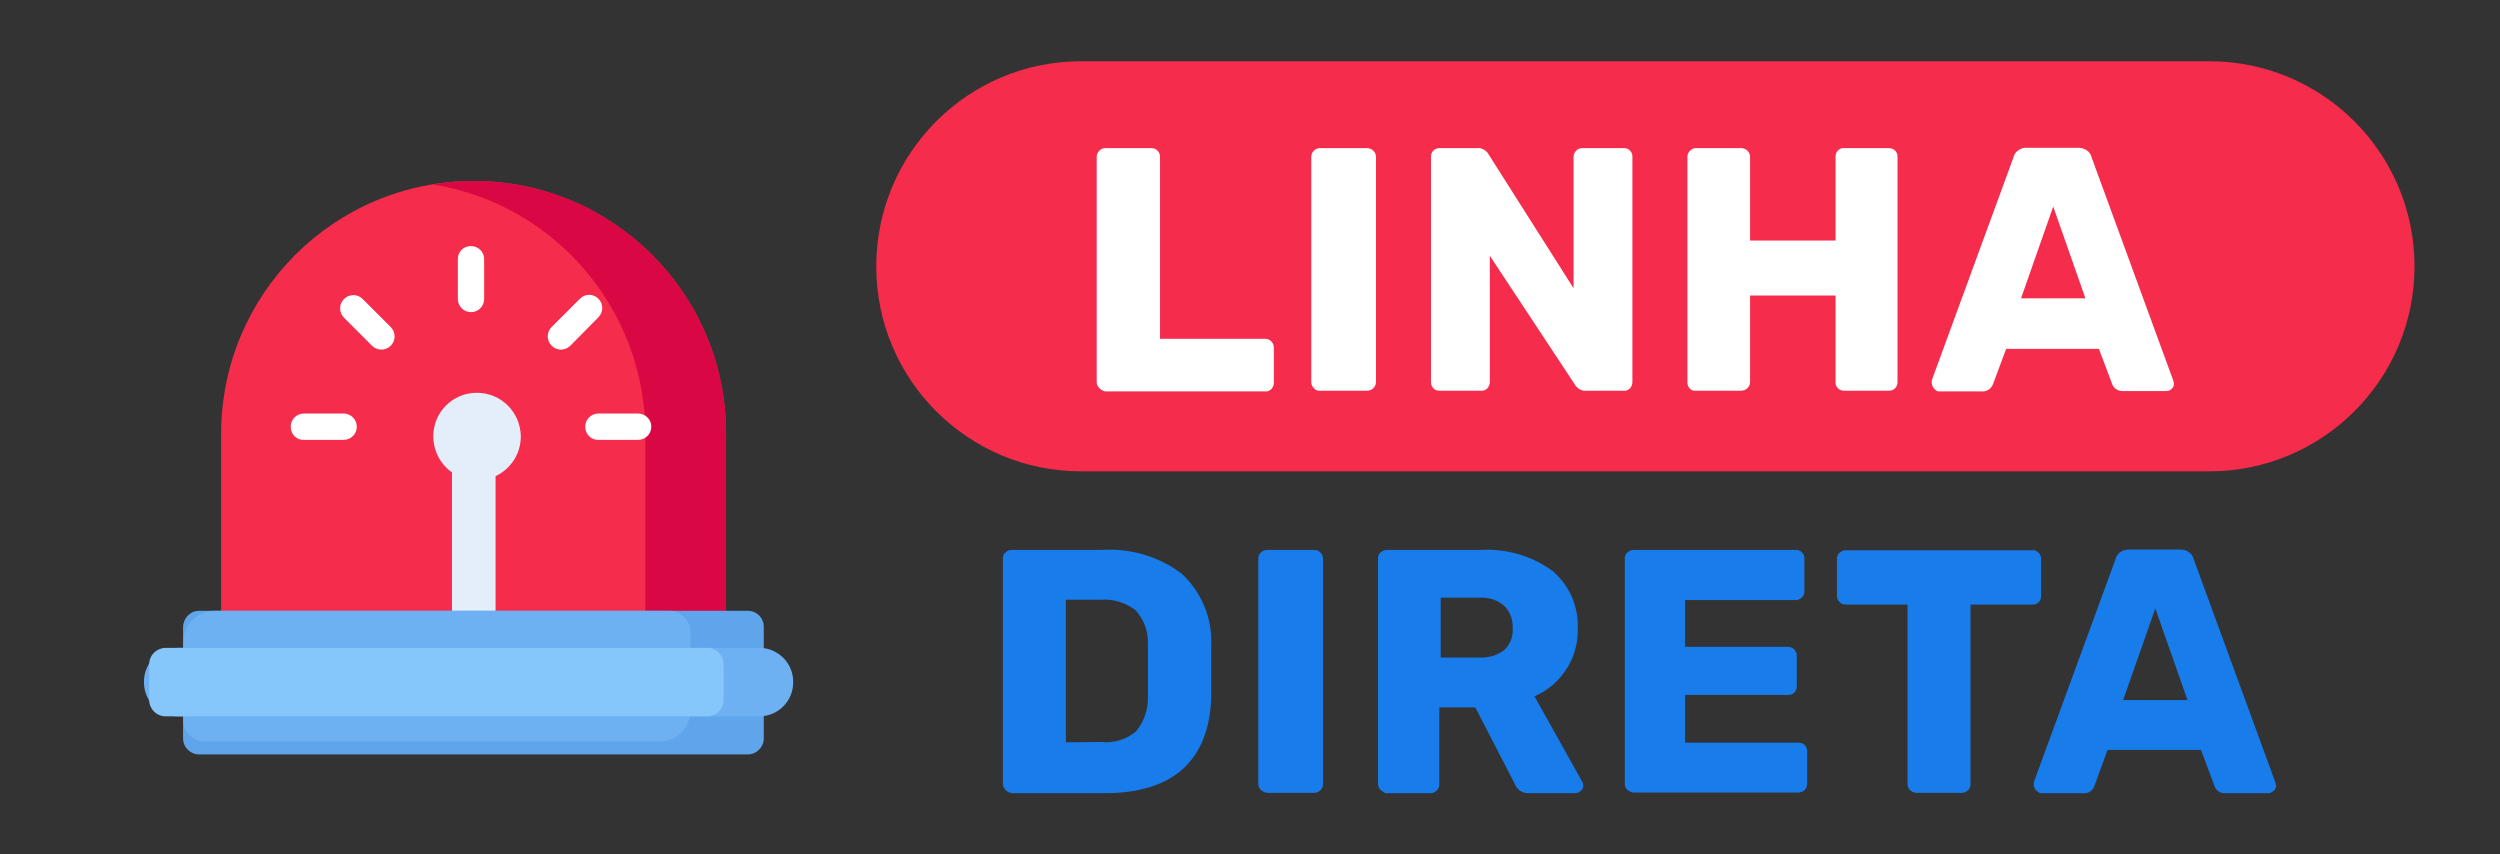
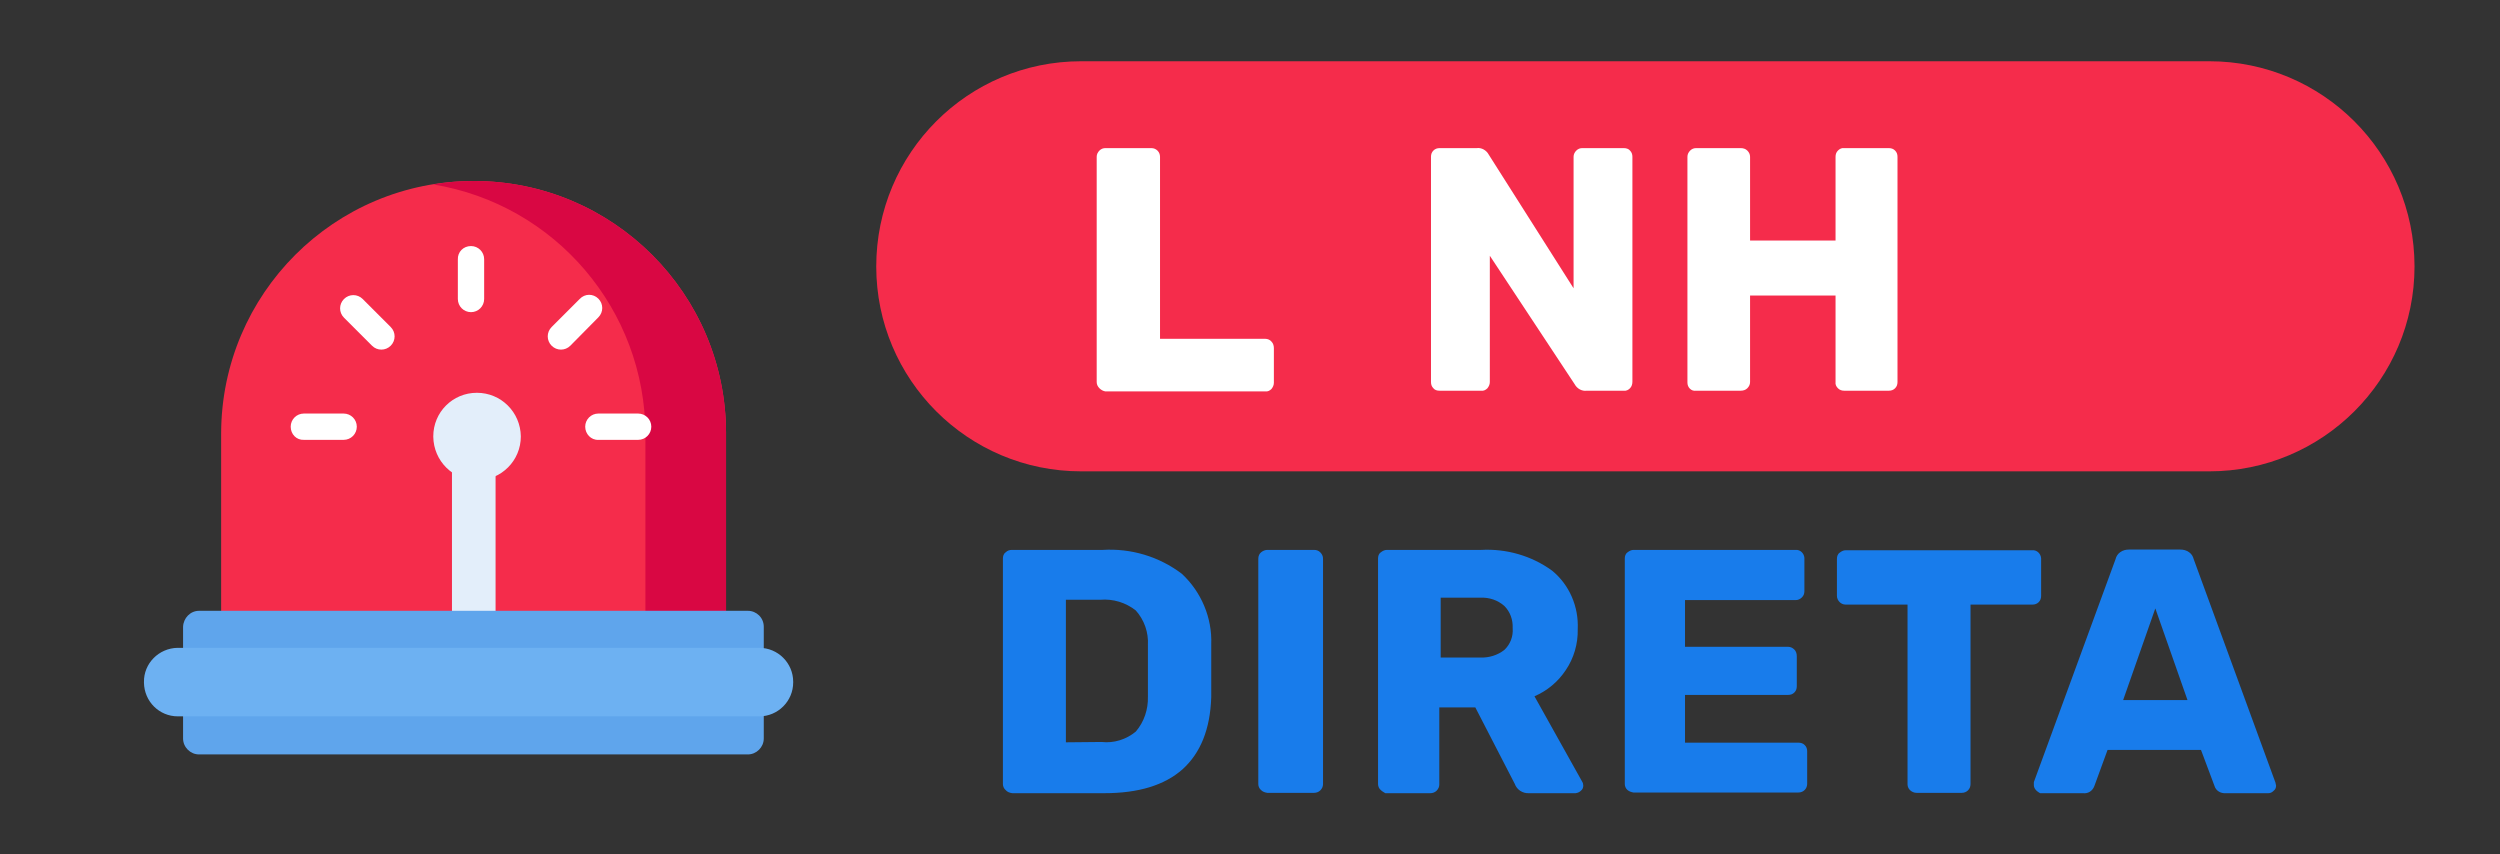
<svg xmlns="http://www.w3.org/2000/svg" id="Camada_1" x="0px" y="0px" viewBox="0 0 722.4 246.8" style="enable-background:new 0 0 722.4 246.8;" xml:space="preserve">
  <rect x="0" y="0" width="722.4" height="246.8" fill="#333333" stroke="none" />
  <style type="text/css">	.st0{fill:#F52C4B;}	.st1{fill:#D90743;}	.st2{fill:#E3EEFA;}	.st3{fill:#5FA5EC;}	.st4{fill:#6DB1F2;}	.st5{fill:#85C6FB;}	.st6{fill:#FFFFFF;}	.st7{fill:#187CEB;}</style>
  <g id="Camada_2_00000131352540688637608250000005342554631481601206_">
    <g id="Camada_1-2">
      <g id="Grupo_1392">
        <path id="Retângulo_1519" class="st0" d="M312.4,17.7h326c32.7,0,59.3,26.5,59.3,59.3c0,0,0,0,0,0l0,0    c0,32.7-26.6,59.2-59.3,59.2h-326c-32.7,0-59.2-26.5-59.2-59.2l0,0C253.2,44.2,279.7,17.7,312.4,17.7    C312.4,17.7,312.4,17.7,312.4,17.7z" />
        <g id="Grupo_1381">
          <path id="Caminho_1645" class="st0" d="M136.9,52.3L136.9,52.3c-40.3,0-72.9,32.6-73,72.9l0,0V181c0,40.3,145.9,40.3,145.9,0     v-55.8C209.8,84.9,177.1,52.3,136.9,52.3z" />
          <path id="Caminho_1646" class="st1" d="M136.9,52.3L136.9,52.3c-3.9,0-7.8,0.3-11.7,1c35.3,5.8,61.2,36.2,61.3,72V181     c0,18-29.1,27.9-61.3,29.9c39.9,2.4,84.6-7.5,84.6-29.9v-55.8C209.8,85,177.2,52.3,136.9,52.3L136.9,52.3z" />
          <path id="Caminho_1662" class="st2" d="M130.6,131.5h12.6v50.5h-12.6V131.5z" />
          <path id="Caminho_1663" class="st2" d="M137.8,113.5c7,0,12.6,5.6,12.7,12.6c0,7-5.6,12.6-12.6,12.7c-7,0-12.6-5.6-12.7-12.6     c0,0,0,0,0-0.1C125.2,119.1,130.8,113.5,137.8,113.5z" />
          <path id="Caminho_1664" class="st3" d="M57.5,176.5h158.6c2.5,0,4.6,2,4.6,4.6v32.3c0,2.5-2.1,4.6-4.6,4.6H57.5     c-2.5,0-4.6-2.1-4.6-4.6v-32.3C53,178.6,55,176.5,57.5,176.5z" />
-           <path id="Caminho_1647" class="st4" d="M62,176.5c-5,0-9,4-9,9l0,0v22.7c0,3.3,2.7,6,6,6.1h131.5c5,0,9-4,9-8.9c0,0,0,0,0-0.1     l0,0v-22.7c0-3.3-2.7-6.1-6.1-6.1H62L62,176.5z" />
          <path id="Caminho_1665" class="st4" d="M51.4,187.2h168c5.4,0,9.8,4.4,9.8,9.8v0.2c0,5.4-4.4,9.8-9.8,9.8h-168     c-5.4,0-9.7-4.3-9.8-9.7v-0.2c-0.1-5.4,4.3-9.8,9.7-9.9C51.4,187.2,51.4,187.2,51.4,187.2z" />
-           <path id="Caminho_1666" class="st5" d="M47.9,187.2h156.4c2.7,0,4.8,2.2,4.8,4.9l0,0v10.1c0,2.7-2.2,4.8-4.8,4.8h0H47.9     c-2.7,0-4.8-2.2-4.8-4.8l0,0l0,0v-10c-0.1-2.7,2-4.9,4.7-5C47.8,187.2,47.9,187.2,47.9,187.2z" />
          <path id="Rectangle_1411" class="st6" d="M136.1,71.1L136.1,71.1c2.1,0,3.8,1.7,3.8,3.8l0,0l0,0v11.5c0,2.1-1.7,3.8-3.8,3.8     c0,0,0,0,0,0l0,0c-2.1,0-3.8-1.7-3.8-3.8l0,0V75C132.2,72.8,133.9,71.1,136.1,71.1L136.1,71.1z" />
          <path id="Rectangle_1412" class="st6" d="M169.1,123.3L169.1,123.3c0-2.1,1.7-3.8,3.8-3.8h11.5c2.1,0,3.8,1.7,3.8,3.8l0,0     c0,2.1-1.7,3.8-3.8,3.8c0,0,0,0,0,0h-11.5C170.8,127.2,169.1,125.4,169.1,123.3C169.1,123.3,169.1,123.3,169.1,123.3z" />
          <path id="Rectangle_1413" class="st6" d="M172.9,86.3L172.9,86.3c1.5,1.5,1.5,3.9,0,5.4c0,0,0,0,0,0l0,0l-8.1,8.2     c-1.5,1.5-3.9,1.5-5.4,0c0,0,0,0,0,0l0,0c-1.5-1.5-1.5-3.9,0-5.4c0,0,0,0,0,0l0,0l8.1-8.1C169,84.8,171.4,84.8,172.9,86.3z" />
          <g id="Group_1189">
            <path id="Rectangle_1414" class="st6" d="M84,123.3L84,123.3c0-2.1,1.7-3.8,3.8-3.8h11.5c2.1,0,3.8,1.7,3.8,3.8l0,0      c0,2.1-1.7,3.8-3.8,3.8c0,0,0,0,0,0H87.8C85.7,127.2,84,125.5,84,123.3L84,123.3z" />
            <path id="Rectangle_1415" class="st6" d="M112.9,99.9L112.9,99.9c-1.5,1.5-3.9,1.5-5.4,0c0,0,0,0,0,0l-8.1-8.1      c-1.5-1.5-1.5-3.9,0-5.4l0,0c1.5-1.5,3.9-1.5,5.4,0l8.1,8.1C114.4,96,114.4,98.4,112.9,99.9C112.9,99.9,112.9,99.9,112.9,99.9z      " />
          </g>
        </g>
        <g id="LINHA">
          <g>
            <path class="st6" d="M317.7,112.2c-0.5-0.5-0.8-1.1-0.8-1.8V45.3c0-0.7,0.3-1.3,0.8-1.8c0.5-0.5,1.1-0.7,1.7-0.7h13.3      c1.4,0,2.5,1.1,2.5,2.5c0,0,0,0,0,0.1v52.5h30.4c0.7,0,1.4,0.3,1.8,0.8c0.5,0.5,0.7,1.2,0.7,1.9v10c0,0.7-0.3,1.3-0.7,1.8      c-0.5,0.5-1.1,0.8-1.8,0.7h-46.2C318.8,113,318.2,112.7,317.7,112.2z" />
-             <path class="st6" d="M379.7,112.2c-0.5-0.5-0.8-1.1-0.8-1.8V45.3c0-0.7,0.3-1.3,0.8-1.8c0.5-0.5,1.1-0.7,1.8-0.7h13.4      c0.7,0,1.4,0.2,1.9,0.7c0.5,0.5,0.8,1.1,0.8,1.8v65.1c0,0.7-0.3,1.3-0.8,1.8c-0.5,0.5-1.2,0.7-1.9,0.7h-13.4      C380.8,113,380.1,112.7,379.7,112.2z" />
            <path class="st6" d="M414.2,112.2c-0.5-0.5-0.7-1.1-0.7-1.8V45.3c0-0.7,0.2-1.3,0.7-1.8c0.5-0.5,1.1-0.7,1.8-0.7h10.7      c1.4-0.2,2.8,0.6,3.5,1.9l24.5,38.6V45.3c0-0.7,0.3-1.3,0.8-1.8c0.5-0.5,1.1-0.7,1.7-0.7h12c0.7,0,1.4,0.2,1.8,0.7      c0.5,0.5,0.7,1.1,0.7,1.8v65c0,0.7-0.2,1.4-0.7,1.9c-0.5,0.5-1.1,0.8-1.8,0.7h-10.7c-1.4,0.2-2.8-0.6-3.5-1.9l-24.5-37.1v36.5      c0,0.7-0.3,1.3-0.7,1.8c-0.5,0.5-1.1,0.8-1.8,0.7h-12C415.2,112.9,414.6,112.7,414.2,112.2z" />
            <path class="st6" d="M488.3,112.3c-0.5-0.5-0.7-1.1-0.7-1.8V45.3c0-0.7,0.3-1.3,0.8-1.8c0.5-0.5,1.1-0.7,1.7-0.7H503      c0.7,0,1.4,0.2,1.9,0.7c0.5,0.5,0.8,1.1,0.8,1.8v24.2h24.7V45.3c0-0.7,0.2-1.3,0.7-1.8c0.5-0.5,1.1-0.8,1.8-0.7h12.9      c0.7,0,1.3,0.2,1.8,0.7c0.5,0.5,0.7,1.1,0.7,1.8v65.1c0,0.7-0.2,1.3-0.7,1.8c-0.5,0.5-1.1,0.7-1.8,0.7h-12.9      c-0.7,0-1.3-0.2-1.8-0.7c-0.5-0.5-0.8-1.1-0.7-1.8v-25h-24.7v25c0,0.7-0.3,1.3-0.8,1.8c-0.5,0.5-1.2,0.7-1.9,0.7h-12.9      C489.4,113,488.8,112.8,488.3,112.3z" />
-             <path class="st6" d="M558.9,112.3c-0.4-0.4-0.6-0.9-0.7-1.5c0-0.3,0-0.6,0-0.9l23.6-64.4c0.2-0.8,0.6-1.5,1.3-2      c0.8-0.6,1.7-0.9,2.6-0.8h14.8c0.9,0,1.9,0.3,2.6,0.8c0.7,0.5,1.1,1.2,1.3,2L628,110l0.2,0.9c0,0.6-0.3,1.1-0.7,1.5      c-0.4,0.4-1,0.6-1.6,0.6h-12.4c-1.4,0.1-2.8-0.8-3.2-2.1l-3.8-10.1h-26.8l-3.8,10.2c-0.5,1.4-2,2.3-3.5,2.1h-12.4      C559.7,113,559.2,112.7,558.9,112.3z M602.6,86.2l-9.3-26.5l-9.3,26.5L602.6,86.2z" />
          </g>
        </g>
        <g id="DIRETA">
          <g>
            <path class="st7" d="M290.6,228.3c-0.5-0.4-0.8-1.1-0.8-1.7v-65.2c0-0.7,0.2-1.4,0.8-1.8c0.5-0.5,1.1-0.7,1.8-0.7h26.2      c8.2-0.5,16.3,1.9,22.9,6.9c5.6,5.2,8.8,12.7,8.5,20.4c0,1.9,0,4.5,0,7.7s0,5.7,0,7.6c-0.3,9.2-3.1,16.1-8.3,20.8      c-5.2,4.6-12.7,6.9-22.6,6.9h-26.6C291.7,229.1,291,228.8,290.6,228.3z M318.3,214.4c3.6,0.4,7.1-0.7,9.9-3      c2.4-2.8,3.6-6.4,3.5-10.1c0-1.9,0-4.5,0-7.5s0-5.5,0-7.4c0.2-3.6-1-7.2-3.5-10c-2.9-2.3-6.6-3.4-10.2-3.1h-10v41.2      L318.3,214.4z" />
            <path class="st7" d="M364.4,228.3c-0.5-0.4-0.8-1.1-0.8-1.7v-65.2c0-0.7,0.3-1.4,0.8-1.8c0.5-0.4,1.1-0.7,1.8-0.7h13.5      c0.7,0,1.3,0.2,1.8,0.7c0.5,0.5,0.8,1.1,0.8,1.8v65.2c0,0.7-0.3,1.3-0.8,1.8c-0.5,0.5-1.2,0.7-1.8,0.7h-13.5      C365.5,229,364.9,228.8,364.4,228.3z" />
            <path class="st7" d="M399,228.3c-0.5-0.4-0.8-1.1-0.8-1.7v-65.2c0-0.7,0.2-1.4,0.8-1.8c0.5-0.4,1.1-0.7,1.7-0.7H428      c7.3-0.4,14.6,1.7,20.5,6c5,4.1,7.7,10.4,7.4,16.9c0.1,4.2-1.1,8.4-3.5,11.9c-2.2,3.3-5.3,5.9-9,7.5l13.8,24.7      c0.2,0.3,0.3,0.7,0.3,1.1c0,0.6-0.2,1.1-0.7,1.5c-0.4,0.4-0.9,0.6-1.5,0.7h-13.5c-1.8,0.1-3.5-1-4.1-2.7l-11.4-22.1h-10.4v22.3      c0,0.7-0.3,1.3-0.8,1.8c-0.5,0.5-1.2,0.7-1.8,0.7h-13C400,229,399.4,228.7,399,228.3z M427.8,190c2.5,0.1,5-0.7,6.9-2.2      c1.7-1.6,2.6-3.9,2.4-6.3c0.1-2.4-0.7-4.7-2.4-6.4c-1.9-1.7-4.4-2.5-6.9-2.4h-11.5V190L427.8,190z" />
            <path class="st7" d="M470.3,228.3c-0.5-0.4-0.8-1.1-0.8-1.7v-65.2c0-0.7,0.2-1.4,0.8-1.8c0.5-0.4,1.1-0.7,1.7-0.7h46.9      c1.3-0.1,2.4,1,2.5,2.3c0,0.1,0,0.2,0,0.2v9.4c0,0.7-0.2,1.3-0.7,1.8c-0.5,0.5-1.1,0.8-1.8,0.8h-32v13.5h29.8      c0.7,0,1.3,0.3,1.8,0.8c0.5,0.5,0.7,1.2,0.7,1.9v8.7c0,0.7-0.2,1.3-0.7,1.8c-0.5,0.5-1.1,0.7-1.8,0.7h-29.8v13.8h32.8      c0.7,0,1.3,0.2,1.8,0.7c0.5,0.5,0.7,1.1,0.7,1.8v9.4c0,1.4-1.1,2.5-2.5,2.5l0,0h-47.7C471.4,228.9,470.8,228.7,470.3,228.3z" />
            <path class="st7" d="M551.9,228.3c-0.5-0.5-0.7-1.1-0.7-1.7v-51.9h-17.9c-0.7,0-1.3-0.3-1.7-0.7c-0.5-0.5-0.8-1.1-0.8-1.8      v-10.7c0-0.7,0.2-1.4,0.8-1.8c0.5-0.4,1.1-0.7,1.7-0.7h54c1.3-0.1,2.4,1,2.5,2.3c0,0.1,0,0.2,0,0.2v10.7c0,0.7-0.2,1.3-0.7,1.8      c-0.5,0.5-1.1,0.7-1.8,0.7h-17.9v51.9c0,1.4-1.1,2.5-2.5,2.5l0,0h-13.1C553.1,229.1,552.4,228.8,551.9,228.3z" />
            <path class="st7" d="M588.4,228.4c-0.4-0.4-0.7-0.9-0.7-1.5c0-0.3,0-0.6,0-0.9l23.6-64.4c0.2-0.8,0.6-1.5,1.3-2      c0.8-0.6,1.7-0.8,2.6-0.8h14.8c0.9,0,1.8,0.2,2.6,0.8c0.7,0.5,1.1,1.2,1.3,2l23.6,64.5l0.2,0.9c0,0.6-0.2,1.1-0.7,1.5      c-0.4,0.4-0.9,0.7-1.5,0.7h-12.4c-1.4,0.1-2.8-0.7-3.2-2.1l-3.9-10.4h-27l-3.8,10.4c-0.5,1.4-1.8,2.3-3.3,2.1h-12.4      C589.2,229,588.8,228.8,588.4,228.4z M632.1,202.3l-9.3-26.5l-9.3,26.5H632.1z" />
          </g>
        </g>
      </g>
    </g>
  </g>
</svg>